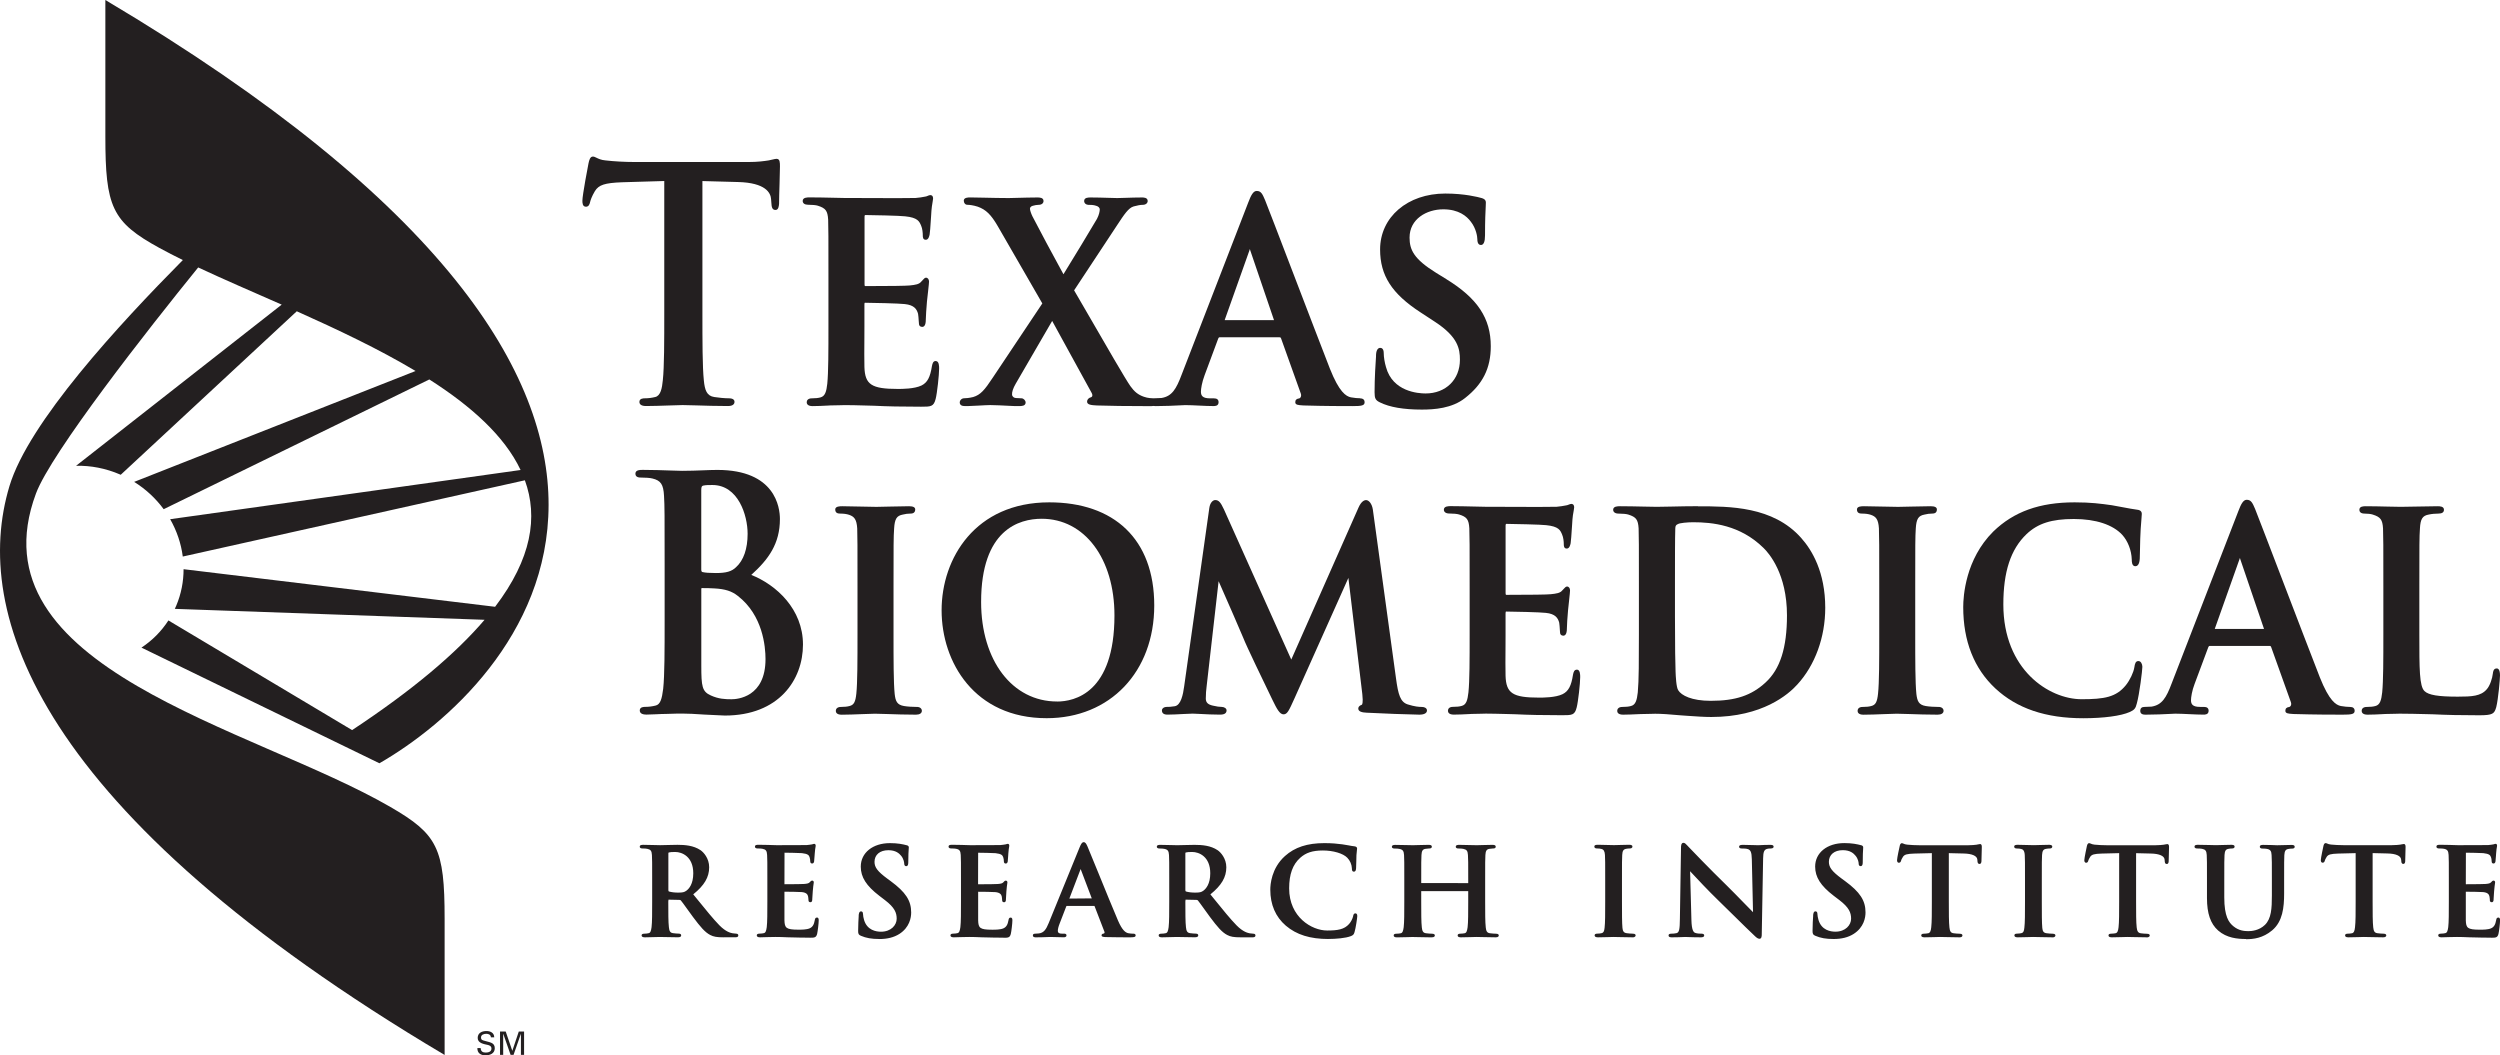
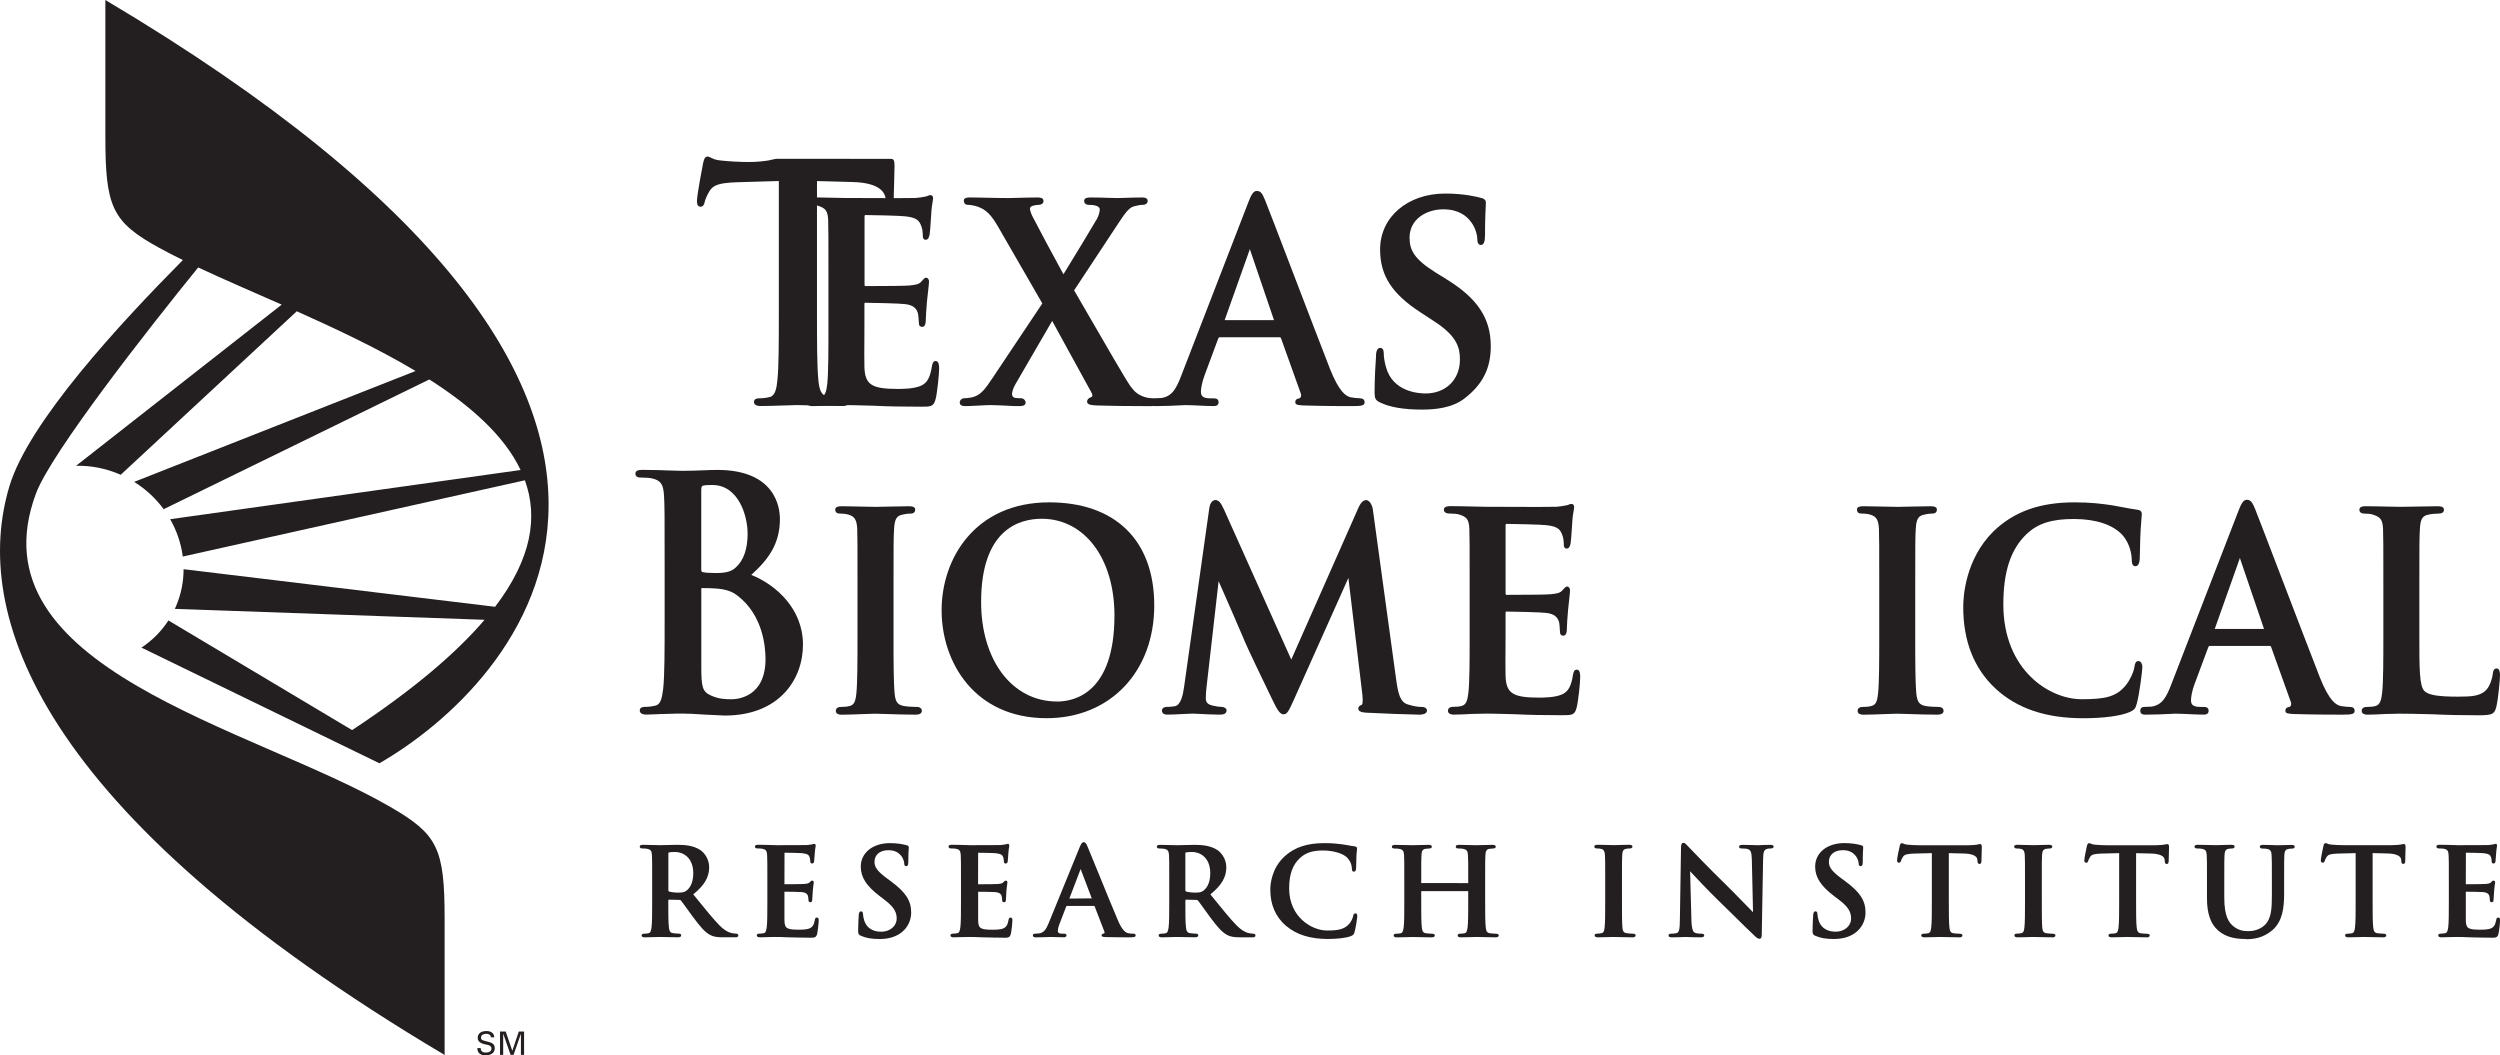
<svg xmlns="http://www.w3.org/2000/svg" id="Layer_1" data-name="Layer 1" viewBox="0 0 624.52 263.63">
  <defs>
    <style>
      .cls-1 {
        fill: #231f20;
      }
    </style>
  </defs>
  <g>
    <path class="cls-1" d="m120.08,261.81c.02.82.48,1.13,1.25,1.13.65,0,1.44-.19,1.44-1.01,0-.57-.46-.8-.93-.9-.94-.21-2.51-.43-2.51-1.74s1.13-1.73,2.2-1.73c.97,0,1.93.45,1.93,1.57h-.83c-.03-.65-.57-.88-1.14-.88s-1.33.21-1.33.91.46.7.96.86c1.05.35,2.48.35,2.48,1.82,0,1.32-1.16,1.79-2.32,1.79s-2.06-.52-2.03-1.82h.83Z" />
    <polygon class="cls-1" points="130.13 258.26 130.12 258.26 128.29 263.51 127.55 263.51 125.72 258.26 125.7 258.26 125.7 263.51 124.91 263.51 124.91 257.68 126.33 257.68 127.97 262.48 127.99 262.48 129.6 257.68 130.92 257.68 130.92 263.51 130.13 263.51 130.13 258.26" />
    <path class="cls-1" d="m87.95,182.39c15.19-10.03,25.95-19.18,33.1-27.56l-77.38-2.73c.12-.27.25-.53.36-.8,1.25-2.97,1.83-6.05,1.83-9.11l77.82,9.39c9.16-12.04,10.76-22.46,7.44-31.6l-85.46,19.05c-.42-3.26-1.5-6.44-3.15-9.33l87.54-12.29c-4.07-8.58-12.46-16.02-22.8-22.62l-66.36,32.41c-1.95-2.65-4.44-5-7.38-6.82l70.3-27.7c-9.16-5.48-19.54-10.38-29.67-14.92l-43.99,40.85s-.07-.04-.11-.06c-3.63-1.57-7.39-2.28-11.04-2.19l51.37-40.26c-7.4-3.26-14.54-6.33-20.86-9.29-12.53,15.43-36.73,46.3-40.52,56.46-16.31,43.76,54.15,58.38,88.56,78.33,11.74,6.8,13.52,10.27,13.52,27.9v34.04C8.59,202.67-7.1,152.9,2.36,121.44c4.79-15.94,27.37-40.37,43.32-56.48-2.07-1.02-4.03-2.01-5.84-3.01-11.9-6.51-13.52-10.28-13.52-27.9V0c170.57,101.28,101.87,171.47,68.46,190.67l-59.44-28.89c2.65-1.75,4.95-4.03,6.73-6.79l45.88,27.39" />
  </g>
  <path class="cls-1" d="m561.07,234.57c-2.12,0-4.82-.24-6.96-2.12-1.91-1.69-2.79-4.26-2.79-8.11v-4.39c0-4.58,0-5.41-.06-6.37-.06-1.03-.32-1.37-1.18-1.54-.21-.05-.65-.08-1.15-.08-.18,0-.72,0-.72-.46s.56-.46.87-.46c.93,0,1.97.03,2.85.05.66.02,1.25.04,1.64.04.33,0,.9-.02,1.53-.04.78-.02,1.64-.05,2.25-.05.3,0,.87,0,.87.46,0,.3-.23.46-.68.46-.33,0-.51.03-.86.09-.68.12-.91.5-.98,1.54-.06.96-.06,1.79-.06,6.37v4.21c0,4.75,1.12,6.29,2.32,7.25,1.3,1.05,2.61,1.19,3.72,1.19.76,0,2.67-.15,4.12-1.57,1.6-1.57,1.73-4.13,1.73-7.32v-3.76c0-4.58,0-5.4-.07-6.36-.05-1.02-.31-1.37-1.16-1.54-.22-.05-.71-.08-1.07-.08-.2,0-.71,0-.71-.46s.57-.46.84-.46c1.38,0,3.03.07,3.45.09h.09c.21,0,.51-.01.87-.02.77-.03,1.85-.06,2.63-.06.27,0,.83,0,.83.46s-.52.46-.74.46c-.32,0-.5.03-.86.09-.68.12-.92.5-.99,1.54-.05.96-.05,1.78-.05,6.37v3.22c0,3.47-.36,6.99-2.99,9.2-2.33,1.96-4.71,2.21-6.52,2.21Zm-103.02,0c-1.91,0-3.27-.24-4.56-.8-.57-.24-.7-.47-.7-1.2,0-1.49.1-3.09.15-3.77v-.18c.03-.26.07-.96.57-.96.33,0,.5.23.5.69,0,.34.11.92.27,1.49.77,2.52,2.97,2.9,4.21,2.9,2.55,0,3.93-1.67,3.93-3.24,0-1.49-.49-2.79-2.94-4.66l-1.42-1.08c-3.24-2.48-4.62-4.65-4.62-7.28,0-3.46,3-5.87,7.29-5.87,1.94,0,3.23.28,4.14.52.15.03.57.13.57.54,0,.12,0,.27-.02.5-.04.54-.09,1.45-.09,3.11,0,.41,0,1.09-.53,1.09-.33,0-.5-.24-.5-.73,0-.2-.13-1.1-.76-1.86-.49-.6-1.35-1.4-3.2-1.4-2.11,0-3.47,1.14-3.47,2.91,0,1.38.77,2.39,3.18,4.18l.86.63c3.73,2.74,5.11,4.86,5.11,7.82,0,1.3-.39,3.74-2.98,5.39-1.35.85-2.99,1.26-4.99,1.26Zm-126.17,0c-4.61,0-8-1.06-10.67-3.33-2.57-2.21-3.88-5.24-3.88-9.01,0-1.2.26-5.33,3.66-8.38,2.46-2.21,5.59-3.23,9.84-3.23,1.96,0,3.14.13,4.48.3.56.07,1.08.17,1.57.26.53.1,1.02.2,1.5.24.57.06.63.4.63.55,0,.1-.01.23-.04.4-.03.25-.08.63-.12,1.26-.03.48-.04,1.11-.04,1.7,0,.64-.02,1.24-.05,1.56-.03.34-.07.86-.56.86s-.49-.57-.49-.85c-.04-.94-.46-1.93-1.15-2.63-1.04-1.08-3.5-1.81-6.1-1.81s-4.24.56-5.65,1.82c-1.89,1.69-2.77,4.12-2.77,7.65,0,7.18,5.66,10.52,9.49,10.52,2.62,0,4.27-.26,5.48-1.63.5-.55.89-1.39,1-1.9.07-.38.14-.75.59-.75.14,0,.46.06.46.64,0,.41-.38,3.04-.69,4.05-.17.58-.34.76-.91.99-1.32.52-3.76.71-5.61.71Zm-112.24,0c-1.91,0-3.28-.24-4.57-.8-.57-.24-.7-.47-.7-1.2,0-1.47.1-3.06.14-3.74v-.2c.03-.26.08-.96.58-.96.23,0,.5.12.5.69,0,.35.11.96.27,1.49.77,2.52,2.97,2.9,4.21,2.9,2.55,0,3.93-1.67,3.93-3.24,0-1.49-.49-2.79-2.94-4.66l-1.41-1.08c-3.24-2.48-4.62-4.65-4.62-7.28,0-3.46,3-5.87,7.29-5.87,1.95,0,3.23.28,4.14.52.15.03.57.13.57.54,0,.12-.01.27-.03.5-.04.54-.1,1.45-.1,3.11,0,.41,0,1.09-.53,1.09-.23,0-.5-.13-.5-.73,0-.2-.13-1.11-.75-1.86-.49-.6-1.35-1.4-3.2-1.4-2.11,0-3.46,1.14-3.46,2.91,0,1.38.77,2.39,3.18,4.18l.86.63c3.73,2.75,5.12,4.86,5.12,7.82,0,1.3-.39,3.74-2.97,5.39-1.36.85-2.99,1.26-4.99,1.26Zm219.88-.06c-.41,0-.79-.34-1.18-.71-1.18-1.1-3.11-3-5.15-5.01-1.31-1.29-2.67-2.63-3.92-3.84-2.64-2.56-5.33-5.44-6.61-6.82-.18-.2-.34-.36-.46-.49l.33,12.23c.07,2.54.54,3.03.95,3.17.5.18,1.08.2,1.53.2.18,0,.71,0,.71.43,0,.48-.61.48-.9.48-1.3,0-2.27-.04-2.96-.06-.37-.01-.65-.03-.85-.03-.08,0-.25,0-.51.02-.62.03-1.68.07-2.81.07-.33,0-.87,0-.87-.48,0-.29.23-.43.69-.43.38,0,.91-.03,1.33-.14.66-.2.78-1.02.81-3.55l.28-17.8c0-.33,0-1.21.6-1.21.35,0,.61.28.97.67l.3.32c.51.54,5.12,5.36,9.53,9.65,1.17,1.14,2.97,2.99,4.43,4.49.94.97,1.78,1.83,2.16,2.2l-.3-13.2c-.04-1.85-.33-2.29-.93-2.54-.43-.17-1.16-.17-1.56-.17-.17,0-.69,0-.69-.45s.62-.46.99-.46c.98,0,1.92.03,2.65.06.45.02.82.03,1.07.03.11,0,.3-.01.56-.02.56-.03,1.43-.07,2.46-.07.31,0,.89,0,.89.46,0,.17-.1.45-.75.45-.3,0-.53,0-.87.09-.74.21-.97.74-1,2.38l-.34,18.98c0,.33,0,1.11-.59,1.11Zm182.77-.27c-1.78,0-3.19-.04-4.35-.07l-.97-.02c-1.33-.06-2.27-.09-3.2-.09h0c-.33,0-1.01,0-1.74.03-.37,0-.76.02-1.13.03-.35.01-.7.03-1,.03-.67,0-.81-.26-.81-.49,0-.2.12-.43.69-.43.45,0,.8-.06,1.06-.12.47-.09.62-.58.75-1.5.15-1.25.15-3.63.15-6.38v-5.29c0-4.58,0-5.41-.06-6.37-.06-1.03-.31-1.37-1.17-1.54-.21-.05-.66-.08-1.16-.08-.2,0-.71,0-.71-.46s.56-.46.87-.46c.42,0,.87,0,1.3.02.41,0,.82.02,1.19.02l.52.02c.58.02,1.08.04,1.41.04,2.13,0,7.15,0,7.67-.03.49-.05,1.04-.11,1.28-.17.07-.01.12-.03.18-.05.12-.04.24-.08.36-.08.14,0,.37.06.37.46,0,.08-.02.17-.04.31-.05.27-.14.73-.2,1.65-.02.13-.03.41-.05.72-.03.49-.07,1.06-.11,1.28-.08.43-.34.49-.5.49-.31,0-.46-.2-.46-.61,0-.21-.04-.68-.18-1.01-.18-.46-.42-.8-1.9-.97-.5-.05-3.69-.11-4.35-.11l-.02,7.72c0,.12.02.15.02.16,2.72-.01,4.46-.03,4.92-.07.69-.06,1.11-.14,1.34-.39.27-.29.41-.45.63-.45.2,0,.41.11.41.43,0,.07-.01.17-.04.34-.04.31-.13.86-.21,1.87l-.06.89c-.03.5-.07.98-.07,1.11,0,.25,0,.76-.46.76-.29,0-.48-.18-.48-.46v-.22c-.03-.25-.04-.54-.11-.83-.12-.44-.4-.9-1.56-1.02-.55-.06-3.48-.09-4.33-.09,0,.01,0,.05,0,.11v3.62c-.01,1.22-.02,2.79,0,3.41.06,1.9.39,2.34,3.5,2.34.77,0,2.05,0,2.81-.34.72-.33,1.07-.89,1.28-2.09.05-.26.11-.6.52-.6.44,0,.44.44.44.73,0,.69-.24,2.75-.4,3.38-.25.93-.69.93-1.85.93Zm-371.66,0c-1.78,0-3.19-.04-4.35-.07l-.97-.02c-1.32-.06-2.27-.09-3.19-.09h0c-.34,0-1.01,0-1.74.03-.37,0-.76.02-1.14.03-.35.01-.7.03-1,.03-.67,0-.81-.26-.81-.49,0-.29.23-.43.68-.43s.81-.06,1.06-.12c.46-.09.61-.58.74-1.5.15-1.25.15-3.63.15-6.38v-5.29c0-4.58,0-5.4-.06-6.37-.06-1.03-.31-1.37-1.17-1.54-.21-.05-.66-.08-1.16-.08-.18,0-.71,0-.71-.46s.56-.46.86-.46c.42,0,.86,0,1.29.02.41,0,.82.02,1.2.02l.55.02c.57.02,1.06.04,1.39.04,2.13,0,7.15,0,7.68-.03.49-.05,1.04-.11,1.28-.17.06-.01.12-.03.18-.05.12-.04.24-.08.36-.08.11,0,.38.04.38.46,0,.08-.02.17-.04.32-.05.27-.14.73-.2,1.65-.01.11-.03.34-.04.61-.03.51-.07,1.15-.11,1.39-.07.33-.24.49-.5.49-.31,0-.47-.2-.47-.61,0-.22-.04-.69-.17-1.01-.19-.47-.43-.8-1.91-.97-.5-.05-3.69-.11-4.34-.11l-.02,7.72c0,.12.01.15.02.16,2.72-.01,4.46-.03,4.91-.07.7-.06,1.12-.14,1.35-.39.26-.29.41-.45.64-.45.2,0,.41.11.41.43,0,.06-.01.17-.04.34-.05.31-.13.86-.21,1.87-.01.26-.04.64-.06,1-.03.46-.06.89-.06,1,0,.25,0,.76-.47.76-.29,0-.47-.18-.47-.46l-.02-.24c-.01-.24-.03-.52-.1-.8-.1-.41-.38-.9-1.55-1.03-.56-.06-3.49-.09-4.33-.09,0,.01,0,3.73,0,3.73,0,1.22-.02,2.8,0,3.41.06,1.9.39,2.34,3.5,2.34.77,0,2.05,0,2.81-.34.72-.33,1.07-.9,1.28-2.09.05-.26.11-.6.52-.6.44,0,.44.44.44.73,0,.69-.24,2.75-.4,3.38-.25.93-.69.93-1.85.93Zm-48.39,0c-1.78,0-3.19-.04-4.35-.07l-.97-.02c-1.32-.06-2.27-.09-3.19-.09h0c-.34,0-1.01,0-1.74.03-.37,0-.76.02-1.13.03-.35.02-.7.03-1,.03-.67,0-.81-.26-.81-.49,0-.29.23-.43.68-.43s.83-.07,1.07-.12c.46-.09.61-.58.74-1.5.15-1.25.15-3.63.15-6.38v-5.29c0-4.58,0-5.41-.06-6.37-.06-1.04-.31-1.37-1.17-1.54-.21-.05-.66-.08-1.16-.08-.18,0-.71,0-.71-.46s.56-.46.87-.46c.42,0,.87,0,1.3.02.41,0,.82.02,1.19.02l.55.02c.57.02,1.06.04,1.39.04,2.13,0,7.15,0,7.68-.03.46-.05,1.03-.11,1.28-.17.06-.01.12-.03.18-.05.11-.04.24-.08.36-.08.11,0,.38.04.38.46,0,.08-.02.17-.04.31-.05.27-.14.73-.2,1.65-.01.12-.03.37-.05.66-.03.5-.07,1.11-.11,1.34-.07.33-.23.49-.5.49-.31,0-.47-.2-.47-.61,0-.21-.04-.69-.17-1.01-.18-.46-.42-.8-1.91-.97-.5-.05-3.69-.11-4.34-.11l-.02,7.72c0,.12.01.15.02.16,2.72-.01,4.46-.03,4.91-.07.7-.06,1.12-.14,1.35-.39.27-.29.41-.45.64-.45.25,0,.41.17.41.43,0,.06-.01.17-.04.34-.05.31-.13.86-.21,1.87-.01.27-.04.68-.07,1.06-.03.43-.06.83-.06.94,0,.25,0,.76-.47.76-.29,0-.47-.17-.47-.46l-.02-.27c-.02-.24-.03-.5-.1-.78-.11-.41-.38-.9-1.56-1.02-.56-.06-3.49-.09-4.33-.09,0,.01,0,3.73,0,3.73,0,1.22-.02,2.79,0,3.41.06,1.9.39,2.34,3.5,2.34.77,0,2.05,0,2.81-.34.72-.33,1.07-.9,1.28-2.09.05-.26.11-.6.53-.6.44,0,.44.44.44.73,0,.7-.25,2.76-.4,3.38-.26.93-.69.93-1.85.93Zm310.44-.09c-1.24,0-2.44-.03-3.39-.06-.6-.02-1.09-.03-1.41-.03s-.84.02-1.44.04c-.8.03-1.73.05-2.43.05-.53,0-.8-.16-.8-.49,0-.29.23-.43.68-.43s.83-.07,1.07-.12c.46-.09.65-.44.74-1.34.16-1.26.16-3.59.16-6.53v-5.29c0-4.58,0-5.4-.06-6.36-.07-1.17-.49-1.42-.89-1.51-.28-.08-.63-.12-1.06-.12-.17,0-.69,0-.69-.49,0-.43.61-.43.93-.43.62,0,1.46.02,2.25.05.68.02,1.33.04,1.74.04.34,0,.9-.02,1.51-.04.75-.02,1.6-.05,2.24-.05.23,0,.84,0,.84.43,0,.49-.52.49-.68.49-.29,0-.53.03-.88.09-.68.12-.92.5-.99,1.54-.06.96-.06,1.79-.06,6.37v5.29c0,2.95,0,5.28.12,6.57.09.78.27,1.2,1.06,1.31.43.06,1.1.12,1.54.12.61,0,.68.3.68.43,0,.11-.05.49-.77.49Zm-104.86,0c-1.24,0-2.44-.03-3.38-.06-.6-.02-1.09-.03-1.41-.03-.3,0-.84.02-1.44.04-.8.03-1.73.05-2.44.05-.66,0-.8-.26-.8-.49,0-.29.23-.43.69-.43s.81-.06,1.06-.12c.45-.09.65-.44.74-1.34.15-1.25.15-3.58.15-6.53v-5.29c0-4.58,0-5.4-.06-6.37-.06-.94-.32-1.38-.9-1.51-.28-.08-.63-.12-1.06-.12-.17,0-.69,0-.69-.49,0-.43.61-.43.93-.43.62,0,1.47.02,2.25.05.68.02,1.33.04,1.74.04.34,0,.89-.02,1.5-.04.76-.02,1.6-.05,2.25-.05.23,0,.84,0,.84.43,0,.49-.52.49-.69.49-.29,0-.53.03-.88.09-.68.13-.92.5-.98,1.54-.06.96-.06,1.79-.06,6.37v5.29c0,2.95,0,5.28.12,6.57.09.78.28,1.2,1.06,1.31.43.06,1.1.12,1.54.12.6,0,.69.27.69.43,0,.11-.06.49-.77.49Zm187.5,0c-1.22,0-2.41-.03-3.36-.06-.61-.02-1.12-.03-1.46-.03-.3,0-.83.02-1.44.04-.8.03-1.73.05-2.43.05-.54,0-.81-.16-.81-.48,0-.29.23-.43.68-.43.36,0,.72-.04,1.06-.11.43-.09.64-.5.74-1.49.16-1.26.16-3.64.16-6.39v-12.13l-4.38.11c-1.83.06-2.45.23-2.84.79-.33.5-.45.84-.49.99-.04.14-.13.5-.52.5-.47,0-.47-.5-.47-.67,0-.52.61-3.31.65-3.5.08-.32.19-.72.56-.72.14,0,.27.05.42.12.22.09.49.21.92.24.89.09,2.06.15,3.06.15h12.16c.99,0,1.68-.09,2.1-.14l.28-.06c.3-.06.46-.09.58-.09.44,0,.44.45.44.81,0,.3-.02.93-.04,1.59-.03.73-.05,1.49-.05,1.9-.01.19-.05.67-.46.67-.48,0-.51-.45-.52-.78l-.04-.32c-.07-.92-1.33-1.47-3.44-1.51l-3.68-.09v12.13c0,2.75,0,5.13.15,6.42.11.91.29,1.36,1.04,1.46.42.06,1.09.12,1.54.12.61,0,.68.3.68.43,0,.15-.08.48-.78.48Zm-59.08,0c-1.23,0-2.43-.03-3.37-.06-.61-.02-1.12-.03-1.46-.03-.31,0-.84.02-1.45.04-.8.03-1.73.05-2.43.05s-.81-.26-.81-.48c0-.29.23-.43.69-.43.48,0,.84-.07,1.07-.11.49-.1.65-.64.75-1.49.15-1.25.15-3.63.15-6.39v-12.13l-4.39.11c-1.84.06-2.44.23-2.83.79-.3.45-.44.8-.5,1-.03.11-.11.5-.51.5-.47,0-.47-.47-.47-.67,0-.5.59-3.27.64-3.5.08-.3.19-.72.57-.72.13,0,.25.05.4.12.21.09.49.21.93.25.89.09,2.06.15,3.06.15h12.18c.96,0,1.64-.09,2.09-.14l.28-.06c.3-.06.46-.09.57-.09.44,0,.44.45.44.81,0,.3-.02.93-.04,1.59-.02.73-.05,1.49-.05,1.9-.02.23-.06.67-.46.67-.49,0-.51-.45-.53-.78l-.03-.32c-.07-.92-1.33-1.47-3.45-1.51l-3.67-.09v12.13c0,2.75,0,5.13.15,6.42.11.89.3,1.36,1.04,1.46.41.06,1.08.12,1.54.12.6,0,.68.27.68.43,0,.11-.06.48-.78.48Zm-46.79,0c-1.23,0-2.43-.03-3.37-.06-.61-.02-1.12-.03-1.46-.03-.3,0-.83.02-1.44.04-.8.03-1.73.05-2.44.05-.66,0-.8-.26-.8-.48,0-.2.12-.43.69-.43.36,0,.7-.04,1.07-.11.43-.09.64-.5.74-1.49.15-1.26.15-3.64.15-6.39v-12.13l-4.38.11c-1.83.06-2.44.23-2.82.79-.34.51-.46.84-.49.99-.04.15-.14.51-.53.51-.47,0-.47-.48-.47-.67,0-.51.59-3.24.66-3.5.06-.26.15-.71.55-.71.14,0,.26.05.41.12.21.09.48.21.93.24.89.09,2.06.15,3.06.15h12.18c.96,0,1.64-.09,2.08-.14l.27-.06c.31-.06.48-.1.59-.1.44,0,.44.45.44.81,0,.3-.02.93-.04,1.59-.02.73-.05,1.49-.05,1.9-.02.21-.07.67-.47.67-.48,0-.51-.45-.53-.78l-.03-.32c-.07-.92-1.32-1.47-3.44-1.51l-3.68-.09v12.13c0,2.75,0,5.13.15,6.42.1.89.28,1.36,1.03,1.46.41.06,1.09.12,1.54.12.6,0,.68.27.68.43,0,.15-.07.48-.77.48Zm-115.84,0c-1.21,0-2.4-.03-3.34-.06-.61-.02-1.12-.03-1.46-.03-.31,0-.84.02-1.45.04-.8.02-1.71.05-2.39.05-.21,0-.84,0-.84-.48,0-.29.23-.43.68-.43s.81-.06,1.07-.11c.46-.09.61-.58.74-1.5.15-1.25.15-3.62.15-6.38v-2.64h-11.74s0,2.64,0,2.64c0,2.75,0,5.13.15,6.42.1.89.28,1.36,1.03,1.46.43.06,1.1.12,1.54.12.62,0,.68.3.68.43,0,.18-.1.48-.8.48-1.21,0-2.4-.03-3.34-.06-.61-.02-1.12-.03-1.46-.03-.31,0-.84.02-1.44.04-.8.03-1.73.05-2.43.05-.54,0-.81-.16-.81-.48,0-.29.23-.43.69-.43s.81-.06,1.07-.11c.46-.09.61-.58.74-1.5.15-1.25.15-3.62.15-6.38v-5.29c0-4.58,0-5.41-.06-6.37-.06-1.03-.32-1.37-1.17-1.54-.21-.05-.68-.09-1.16-.09-.2,0-.71,0-.71-.45s.59-.46.84-.46c.98,0,2.04.03,2.93.05.62.02,1.16.03,1.5.03.32,0,.88-.02,1.5-.04.8-.02,1.7-.05,2.37-.05.27,0,.84,0,.84.46s-.52.45-.75.45c-.24,0-.51.03-.86.09-.68.12-.92.5-.98,1.54-.06.96-.06,1.79-.06,6.37v.63l11.74.02v-.65c0-4.58,0-5.41-.07-6.37-.06-1.03-.31-1.36-1.17-1.54-.21-.05-.68-.09-1.16-.09-.2,0-.71,0-.71-.45s.59-.46.84-.46c.97,0,2.04.03,2.93.06.62.02,1.15.03,1.5.03.32,0,.87-.02,1.49-.04.8-.02,1.7-.05,2.38-.05.25,0,.84,0,.84.46s-.53.45-.75.45-.5.03-.85.09c-.68.12-.92.5-.98,1.54-.06.96-.06,1.79-.06,6.37v5.29c0,2.75,0,5.13.15,6.42.09.87.28,1.36,1.03,1.46.45.06,1.1.12,1.54.12.59,0,.68.27.68.43,0,.18-.1.48-.8.48Zm-63.68,0c-1.71,0-2.53-.14-3.38-.59-1.3-.68-2.42-1.99-4.28-4.48-.53-.72-1.1-1.5-1.6-2.21-.65-.9-1.21-1.68-1.43-1.93-.09-.11-.2-.14-.4-.14l-2.68-.06-.05.47c0,2.77,0,5.16.15,6.41.1.91.28,1.39,1.03,1.49.43.06,1.11.12,1.48.12.41,0,.56.22.56.43,0,.22-.14.48-.81.48-1.18,0-2.58-.04-3.53-.06-.48-.01-.84-.02-.99-.02-.24,0-.7.02-1.25.03-.8.03-1.77.06-2.5.06-.53,0-.81-.16-.81-.48,0-.29.23-.43.68-.43.37,0,.72-.04,1.07-.12.46-.09.61-.57.74-1.5.15-1.25.15-3.63.15-6.38v-5.29c0-4.58,0-5.4-.06-6.36-.06-1.03-.31-1.37-1.17-1.54-.21-.05-.68-.09-1.16-.09-.18,0-.71,0-.71-.45s.56-.46.87-.46c1,0,2.12.03,2.98.06.54.02.98.03,1.23.03.53,0,1.4-.02,2.26-.05.82-.02,1.61-.04,2.08-.04,1.87,0,4.02.16,5.76,1.33.75.5,2.18,2.03,2.18,4.27,0,2.48-1.19,4.51-3.98,6.77l.96,1.18c2.24,2.77,4.02,4.96,5.58,6.56,1.62,1.65,2.84,1.9,3.3,1.99.36.06.63.09.86.09.42,0,.56.22.56.43,0,.48-.54.48-.78.48h-2.92Zm-12.11-21.32c-.79,0-1.3.04-1.57.12-.1.03-.14.04-.14.24v9.14c0,.3.05.32.16.37.54.17,1.39.28,2.26.28,1.21,0,1.57-.11,2.07-.47.64-.47,1.73-1.65,1.73-4.36,0-4.2-2.83-5.32-4.51-5.32Zm-15.71,21.32c-1.11,0-3.35,0-5.82-.06h-.15c-.53-.04-.96-.06-.96-.43,0-.4.41-.44.6-.46.02,0,.08-.05.12-.13.04-.09.04-.19,0-.3l-2.46-6.38c-.03-.08-.06-.09-.13-.09h-6.85l-.1.12-1.66,4.3c-.31.76-.45,1.45-.45,1.77,0,.37.12.74,1.04.74h.46c.23,0,.66,0,.66.43,0,.48-.52.48-.71.48-.5,0-1.09-.02-1.67-.04-.57-.02-1.13-.04-1.6-.04-.1,0-.34,0-.67.02-.72.03-1.86.07-2.96.07-.25,0-.78,0-.78-.48,0-.29.19-.43.56-.43.27,0,.69-.03.93-.06,1.25-.16,1.81-1,2.46-2.59l7.71-18.89c.36-.84.58-1.32,1.04-1.32.43,0,.66.44.94,1.07.32.72,1.43,3.45,2.72,6.62,1.69,4.14,3.78,9.29,4.9,11.88,1.09,2.52,1.91,3.02,2.57,3.17.47.1.94.12,1.25.12.16,0,.59,0,.59.43,0,.46-.55.48-1.61.48Zm-14.98-9.68l5.6-.05-2.78-7.33-2.82,7.38Zm-86.35,9.68c-1.71,0-2.53-.14-3.38-.59-1.3-.68-2.42-1.99-4.28-4.48-.52-.7-1.07-1.47-1.57-2.16-.67-.93-1.24-1.73-1.47-1.98-.09-.11-.2-.14-.41-.14l-2.68-.06-.05.47c0,2.77,0,5.16.15,6.41.1.91.28,1.39,1.03,1.49.42.06,1.11.12,1.48.12.41,0,.56.22.56.43,0,.32-.27.48-.81.48-1.18,0-2.59-.04-3.53-.06-.47-.01-.83-.02-.99-.02-.24,0-.7.02-1.25.03-.8.03-1.78.06-2.51.06-.66,0-.8-.26-.8-.48,0-.29.23-.43.68-.43.37,0,.72-.04,1.07-.12.46-.09.61-.57.74-1.5.15-1.25.15-3.63.15-6.38v-5.29c0-4.58,0-5.4-.06-6.37-.06-1.03-.31-1.36-1.17-1.54-.21-.05-.68-.09-1.16-.09-.2,0-.71,0-.71-.45s.56-.46.87-.46c1,0,2.12.03,2.98.06.54.02.98.03,1.23.03.53,0,1.4-.02,2.25-.05.82-.02,1.62-.04,2.08-.04,1.87,0,4.02.16,5.76,1.33.75.5,2.17,2.03,2.17,4.27,0,2.48-1.19,4.52-3.98,6.77l.97,1.19c2.24,2.76,4.01,4.95,5.57,6.55,1.63,1.65,2.8,1.89,3.3,1.99.36.06.63.09.86.09.41,0,.56.22.56.43,0,.48-.54.48-.77.48h-2.92Zm-12.11-21.32c-.79,0-1.31.04-1.57.12-.1.03-.14.04-.14.24v9.14c0,.3.05.32.16.37.54.17,1.39.28,2.26.28,1.21,0,1.56-.11,2.07-.47.65-.47,1.73-1.65,1.73-4.36,0-4.2-2.84-5.32-4.51-5.32Z" />
  <g>
    <g>
      <path class="cls-1" d="m262.1,125.49c-18.47,0-26.88,13.98-26.88,26.96s8.21,26.96,26.25,26.96c15.82,0,26.87-11.58,26.87-28.16s-10.05-25.76-26.24-25.76Zm1.96,49.75c-11.17,0-18.97-10.23-18.97-24.87,0-18.08,9.49-20.78,15.14-20.78,10.7,0,18.17,9.93,18.17,24.15,0,19.41-10.03,21.51-14.35,21.51Z" />
      <path class="cls-1" d="m187.67,143.62c4.31-3.89,7.16-7.79,7.16-13.96,0-2.88-1.13-12.27-15.63-12.27-1.12,0-2.32.05-3.62.1-1.56.06-3.27.13-5.19.13-.55,0-1.54-.03-2.78-.08-1.97-.07-4.67-.16-7.05-.16-.88,0-1.83.07-1.83.96,0,.96,1.03.96,1.47.96.96,0,2.19.07,2.77.23,2.11.5,2.76,1.48,2.91,4.35.15,2.56.15,4.77.15,17v14.12c0,7.35,0,13.7-.36,17.06-.31,2.52-.71,3.94-1.91,4.2-.85.21-1.68.32-2.54.32-.35,0-1.4,0-1.4.88,0,.7.57,1.05,1.69,1.05.7,0,1.5-.04,2.33-.08.88-.04,1.79-.09,2.66-.09,1.72-.08,3.31-.08,4.1-.08h0c1.04,0,3.17.08,5.41.25,1.02.04,2.04.09,2.91.14.93.05,1.7.1,2.15.1,13.48,0,19.52-8.91,19.52-17.73s-6.61-14.89-12.93-17.41Zm-3.8-1.93c-1.08,1.06-2.45,1.46-5.03,1.46-1.59,0-2.68-.08-3.33-.24-.15-.04-.33-.09-.33-.65v-19.82c0-.88.16-1.03.47-1.13.69-.15,1.34-.15,2.32-.15,6.4,0,8.79,7.48,8.79,12.19,0,3.75-1,6.63-2.89,8.34Zm-8.69,5.54c0-.32.09-.32.19-.32,1.07,0,1.79,0,3.09.08,2.71.15,4.35.68,5.86,1.88,6.24,4.83,6.91,12.64,6.91,15.78,0,9.55-7.08,10.03-8.49,10.03-1.63,0-3.24-.07-5.17-.95-2.18-.98-2.38-2.21-2.38-7.48v-19.02Z" />
      <path class="cls-1" d="m229.03,176.6c-.96,0-2.37-.08-3.21-.23-1.72-.29-2.12-1.2-2.32-3-.29-2.87-.29-8.44-.29-14.89v-12.04c0-10.39,0-12.27.15-14.43.15-2.41.64-3.18,2.19-3.47.69-.16,1.19-.24,1.83-.24.34,0,1.25,0,1.25-1.04,0-.53-.52-.8-1.54-.8-1.36,0-3.23.05-4.9.09-1.34.03-2.55.07-3.26.07-.84,0-2.22-.03-3.71-.07-1.71-.04-3.54-.09-4.81-.09-.53,0-1.76,0-1.76.8,0,.92.67,1.04,1.25,1.04.87,0,1.6.1,2.23.31,1.22.43,1.87,1.07,2.01,3.39.07,2.16.07,4.04.07,14.43v12.04c0,6.45,0,12.02-.29,14.81-.22,2.1-.62,2.82-1.7,3.09-.55.15-1.26.23-2.17.23s-1.26.5-1.26.97c0,.36.19.97,1.47.97,1.44,0,3.47-.08,5.22-.15,1.31-.05,2.47-.1,3.08-.1.68,0,1.75.04,3.06.08,2.07.07,4.65.16,7.2.16.92,0,1.47-.36,1.47-.97,0-.47-.39-.97-1.25-.97Z" />
      <path class="cls-1" d="m587.1,176.6c-.69,0-1.37-.07-2.34-.23-1.22-.25-2.91-1.29-5.24-7.15-2.09-5.35-5.93-15.39-9.37-24.37-3.26-8.51-6.07-15.86-6.8-17.69-.64-1.49-.99-2.31-2.1-2.31-.86,0-1.43,1.06-2.11,2.88l-16.61,42.92c-1.39,3.71-2.45,5.43-5.04,5.87-.29,0-.62.02-.95.04-.32.02-.64.04-.93.04-.59,0-.96.37-.96.97,0,.96.94.96,1.39.96,2.31,0,4.67-.12,6.08-.19.63-.03,1.08-.06,1.28-.06,1,0,2.23.06,3.47.12,1.27.06,2.54.12,3.6.12.35,0,1.26,0,1.26-.96,0-.65-.39-.97-1.18-.97h-.94c-1.89,0-2.28-.67-2.28-1.68,0-.69.24-2.35.91-4.09l3.41-9.14q.11-.32.35-.32h14.95c.21,0,.32.03.42.33l4.91,13.71c.16.44.05.76-.04.91-.09.16-.23.27-.34.29-.7.09-1,.38-1,.97,0,.66.75.71,1.8.78l.32.02c5.33.16,9.97.16,12.2.16s2.99-.13,2.99-.96c0-.61-.4-.97-1.11-.97Zm-27.55-37.24c.02.05.09.33.09.33l5.93,17.42h-12.3s.05-.16.05-.16l6.17-17.39s.03-.12.06-.19Z" />
      <path class="cls-1" d="m534.23,165.13c-.76,0-.91.65-1.05,1.56-.21,1.32-1.1,3.19-2.11,4.46-2.43,3.01-5.38,3.52-11.07,3.52-8.12,0-19.55-7.34-19.55-23.67,0-8.2,1.84-13.78,5.78-17.56,2.84-2.69,6.27-3.79,11.82-3.79s9.76,1.44,12.09,3.94c1.43,1.58,2.32,3.89,2.39,6.17,0,.46,0,1.69.89,1.69.98,0,1.08-1.44,1.11-1.92.03-.51.04-1.37.06-2.36.03-1.61.07-3.62.17-5.02.08-1.35.16-2.19.21-2.77.04-.46.07-.76.07-1.01,0-.42-.2-.94-1.15-1.04-1.09-.14-2.25-.37-3.5-.6-.9-.17-1.84-.35-2.84-.52-2.8-.39-5.22-.72-9.29-.72-8.73,0-15.19,2.31-20.32,7.29-6.97,6.93-7.51,16.19-7.51,18.87,0,8.51,2.7,15.35,8.02,20.32,5.39,5.01,12.57,7.45,21.98,7.45,5.07,0,9.4-.58,11.58-1.55,1.17-.52,1.49-.91,1.79-2.16.65-2.3,1.38-8.29,1.38-9.13,0-.69-.37-1.44-.96-1.44Z" />
      <path class="cls-1" d="m355.2,176.6c-.75,0-1.76-.08-3.54-.63-1.84-.6-2.38-2.42-2.93-6.54l-5.78-42.13c-.23-1.54-1.04-2.37-1.68-2.37-.48,0-1.2.32-1.88,1.82l-16.82,38.02-16.83-37.54c-.83-1.79-1.32-2.31-2.17-2.31-.6,0-1.29.68-1.47,1.97l-6.28,44.54c-.27,2.04-.81,4.79-2.4,5-1,.16-1.4.16-1.91.16-.82,0-1.25.44-1.25.88,0,.7.47,1.05,1.39,1.05,1.14,0,2.61-.08,3.89-.15.99-.05,1.87-.1,2.41-.1.45,0,1.18.04,2.05.09,1.35.07,3.04.16,4.66.16.52,0,1.75,0,1.75-1.05,0-.49-.56-.88-1.25-.88-.57,0-1.14-.08-2.19-.32-1.23-.27-1.75-.79-1.75-1.77,0-1.16.08-2.04.22-3.17l2.98-26.14c2.01,4.56,5.66,12.89,6.16,14.16.7,1.86,5.36,11.51,7.12,15.14l.18.37c1.08,2.23,1.81,3.59,2.75,3.59s1.32-.83,2.75-4l13.46-30.08,3.48,29.04c.25,2.28-.05,2.6-.12,2.64-.74.26-.89.66-.89.95,0,.82,1.06.99,2.1,1.04,2.58.16,11.63.49,13.15.49,1.21,0,1.91-.38,1.91-1.05,0-.52-.52-.88-1.26-.88Z" />
      <path class="cls-1" d="m623.71,166.98c-.82,0-.92.81-.97,1.25-.13,1.24-.75,3.11-1.53,3.96-1.47,1.72-3.72,1.84-7.26,1.84-4.87,0-7.26-.4-8.28-1.38-1.3-1.21-1.3-5.55-1.3-14.18v-12.04c0-10.39,0-12.27.15-14.43.13-2.37.64-3.18,2.2-3.46.72-.17,1.72-.24,2.39-.24.94,0,1.41-.32,1.41-.96,0-.88-1.09-.88-1.61-.88-1.38,0-3.62.05-5.59.09-1.55.03-2.93.06-3.6.06-.75,0-1.93-.03-3.27-.06-1.75-.04-3.78-.09-5.46-.09-.52,0-1.6,0-1.6.88,0,.36.17.96,1.31.96.82,0,1.55.09,2.02.24,1.96.62,2.44,1.27,2.58,3.46.08,2.16.08,4.04.08,14.43v12.04c0,6.23,0,11.62-.29,14.5-.21,1.94-.55,3.12-1.7,3.4-.57.16-1.26.23-2.17.23s-1.26.5-1.26.96c0,.36.19.97,1.47.97,1.15,0,2.53-.07,3.89-.14l.52-.03c.9,0,1.75-.03,2.44-.05.47-.02.87-.03,1.17-.03,2.16,0,4.37.06,6.88.12l1.55.04c3.15.16,6.78.24,11.43.24,3.39,0,3.8-.36,4.27-2.02.52-2.05.94-7.1.94-7.92,0-1.45-.44-1.76-.81-1.76Z" />
      <path class="cls-1" d="m484.26,176.6c-.97,0-2.38-.08-3.21-.23-1.71-.29-2.11-1.2-2.32-3-.29-2.87-.29-8.44-.29-14.89v-12.04c0-10.39,0-12.27.14-14.43.15-2.4.64-3.18,2.2-3.47.69-.16,1.18-.24,1.83-.24.58,0,1.24-.12,1.24-1.04,0-.53-.52-.8-1.54-.8-1.35,0-3.22.05-4.88.09-1.34.03-2.56.07-3.28.07-.84,0-2.22-.03-3.69-.07-1.71-.04-3.54-.09-4.82-.09-.57,0-1.76,0-1.76.8,0,.92.67,1.04,1.26,1.04.87,0,1.61.1,2.23.31,1.22.43,1.86,1.07,2,3.39.08,2.16.08,4.04.08,14.43v12.04c0,6.45,0,12.02-.3,14.81-.22,2.1-.62,2.82-1.69,3.09-.57.16-1.27.23-2.18.23s-1.24.5-1.24.97c0,.36.19.97,1.47.97,1.44,0,3.46-.08,5.21-.15,1.31-.05,2.47-.1,3.09-.1.68,0,1.75.04,3.06.08,2.07.07,4.64.16,7.18.16.92,0,1.47-.36,1.47-.97,0-.47-.39-.97-1.25-.97Z" />
-       <path class="cls-1" d="m424.17,126.45c-2.23,0-4.71.05-6.78.1-1.47.03-2.73.06-3.55.06-.77,0-1.94-.03-3.28-.06-1.83-.04-3.98-.09-5.9-.09-.5,0-1.68,0-1.68.88,0,.59.51.96,1.33.96,1.04,0,2.02.1,2.45.24,1.96.62,2.44,1.27,2.58,3.46.07,2.16.07,4.03.07,14.43v12.04c0,6.23,0,11.62-.28,14.5-.22,1.99-.56,3.12-1.71,3.4-.56.16-1.27.23-2.17.23s-1.26.5-1.26.97c0,.36.19.96,1.48.96,1.16,0,2.53-.07,3.89-.13l.51-.02c.9,0,1.74-.03,2.43-.05.48-.02.88-.03,1.18-.03,1.45,0,3.67.14,6.42.4l1.69.12c2.01.14,4.09.29,5.89.29,12.82,0,19.3-5.67,21.49-8.1,4.45-4.84,6.99-11.83,6.99-19.18,0-8.89-3.29-14.42-6.05-17.49-7.01-7.86-17.84-7.86-25.75-7.86Zm16.88,44.04c-3.53,3.26-7.5,4.58-13.69,4.58-4.79,0-7.33-1.35-8.12-2.63-.51-.72-.63-3.6-.67-4.68-.07-1.36-.15-6.54-.15-13.79v-8.58c0-5.41,0-11,.08-13.32,0-.75.2-.95.68-1.16.41-.26,2.33-.45,3.78-.45,4.75,0,11.75.67,17.59,6.43,1.37,1.33,5.85,6.47,5.85,16.83,0,8.1-1.7,13.42-5.34,16.76Z" />
      <path class="cls-1" d="m393.91,167.29c-.65,0-.83.58-.96,1.25-.43,2.82-1.14,4.14-2.61,4.87-1.77.86-4.86.86-5.88.86-6.58,0-8.22-1.07-8.36-5.46-.05-1.4-.03-4.69-.01-7.33,0-1.1.01-2.09.01-2.77v-5.45c0-.29.05-.49.12-.49,1.61,0,8.79.17,9.94.33,2.42.24,3.04,1.33,3.34,2.44.09.56.12,1.12.15,1.63.02.3.03.58.06.82,0,.51.31.81.82.81.4,0,.89-.31.89-1.77,0-.49.14-3.19.29-4.55l.24-2.25c.19-1.77.26-2.44.26-2.74,0-.56-.31-.97-.74-.97-.3,0-.51.23-.77.52-.11.13-.25.27-.43.45-.52.66-1.43.8-2.87.95-.91.1-4.95.16-11.1.16-.08,0-.19,0-.19-.48v-16.85c0-.27.07-.4.19-.4,1.31,0,8.87.17,9.94.32,3.14.32,3.54,1.26,3.99,2.35.33.72.42,1.84.42,2.38,0,.39,0,1.12.74,1.12.68,0,.87-.88.97-1.32.1-.59.21-2.29.29-3.52.03-.44.05-.8.07-1,.1-2.14.31-3.17.43-3.78.06-.3.09-.49.09-.66,0-.79-.48-.88-.68-.88-.22,0-.45.09-.67.18-.13.05-.27.11-.39.14l-.42.08c-.53.1-1.34.25-2.22.32-.36.02-1.9.04-4.57.04-3.05,0-6.96-.02-9.68-.03h-3.06c-.76,0-1.92-.04-3.26-.07-1.83-.04-3.99-.1-5.91-.1-.5,0-1.69,0-1.69.88,0,.59.51.96,1.33.96,1.04,0,2.02.1,2.46.24,1.96.61,2.44,1.26,2.57,3.46.08,2.16.08,4.04.08,14.43v12.04c0,6.24,0,11.62-.3,14.5-.22,1.99-.55,3.12-1.7,3.4-.55.16-1.24.23-2.17.23s-1.25.5-1.25.97c0,.36.19.97,1.46.97,1.16,0,2.54-.07,3.91-.14l.5-.03c.9,0,1.75-.03,2.44-.05.47-.02.87-.03,1.17-.03,1.41,0,3.1.05,5.17.1l2.18.06c3.09.16,6.92.24,11.71.24,2.42,0,3.15,0,3.62-1.94.37-1.39.88-6.04.88-7.6,0-.5,0-1.85-.82-1.85Z" />
    </g>
    <g>
-       <path class="cls-1" d="m194.02,39.67c-.23,0-.58.08-1.15.21l-.84.19c-1.24.19-2.75.4-4.95.4h-28.62c-2.34,0-5.09-.15-7.21-.4-1.07-.09-1.74-.42-2.24-.66-.34-.17-.61-.3-.89-.3-.7,0-.93.85-1.11,1.72-.11.5-1.52,7.93-1.52,9.28,0,.53,0,1.53.89,1.53.69,0,.91-.61,1.03-1.15.1-.44.39-1.38,1.2-2.74.97-1.57,2.43-2.05,6.81-2.22l10.52-.31v32.68c0,7.36,0,13.72-.36,17.08-.19,2-.55,3.9-1.91,4.2-.85.21-1.68.32-2.54.32-.35,0-1.4,0-1.4.89,0,.69.57,1.04,1.69,1.04,1.65,0,3.83-.08,5.71-.14,1.42-.05,2.67-.1,3.39-.1.8,0,1.99.04,3.43.08,2.24.07,5.03.16,7.92.16,1.46,0,1.62-.73,1.62-1.04,0-.33-.18-.89-1.39-.89-1.09,0-2.66-.16-3.66-.32-1.88-.27-2.38-1.72-2.61-4.12-.36-3.44-.36-9.79-.36-17.15v-32.68l8.86.24c6.98.17,8.19,2.74,8.29,4.26l.07.88c.06,1.07.18,1.84,1.04,1.84.75,0,.84-.98.89-1.53,0-1.1.06-3.15.12-5.1.05-1.75.1-3.42.1-4.21,0-.99,0-1.93-.82-1.93Z" />
+       <path class="cls-1" d="m194.02,39.67c-.23,0-.58.08-1.15.21l-.84.19c-1.24.19-2.75.4-4.95.4c-2.34,0-5.09-.15-7.21-.4-1.07-.09-1.74-.42-2.24-.66-.34-.17-.61-.3-.89-.3-.7,0-.93.85-1.11,1.72-.11.5-1.52,7.93-1.52,9.28,0,.53,0,1.53.89,1.53.69,0,.91-.61,1.03-1.15.1-.44.39-1.38,1.2-2.74.97-1.57,2.43-2.05,6.81-2.22l10.52-.31v32.68c0,7.36,0,13.72-.36,17.08-.19,2-.55,3.9-1.91,4.2-.85.21-1.68.32-2.54.32-.35,0-1.4,0-1.4.89,0,.69.57,1.04,1.69,1.04,1.65,0,3.83-.08,5.71-.14,1.42-.05,2.67-.1,3.39-.1.8,0,1.99.04,3.43.08,2.24.07,5.03.16,7.92.16,1.46,0,1.62-.73,1.62-1.04,0-.33-.18-.89-1.39-.89-1.09,0-2.66-.16-3.66-.32-1.88-.27-2.38-1.72-2.61-4.12-.36-3.44-.36-9.79-.36-17.15v-32.68l8.86.24c6.98.17,8.19,2.74,8.29,4.26l.07.88c.06,1.07.18,1.84,1.04,1.84.75,0,.84-.98.89-1.53,0-1.1.06-3.15.12-5.1.05-1.75.1-3.42.1-4.21,0-.99,0-1.93-.82-1.93Z" />
      <path class="cls-1" d="m233.77,90.18c-.65,0-.82.56-.96,1.25-.44,2.82-1.14,4.14-2.61,4.87-1.78.86-4.88.86-5.9.86-6.58,0-8.22-1.07-8.36-5.47-.05-1.41-.03-4.69-.01-7.33,0-1.1.01-2.09.01-2.78v-5.46c0-.11,0-.49.12-.49,1.61,0,8.8.17,9.95.33,2.41.24,3.03,1.33,3.33,2.44.09.54.12,1.08.15,1.58.02.32.04.62.07.87,0,.51.3.81.82.81.41,0,.89-.31.89-1.77,0-.46.15-3.2.29-4.55l.28-2.53c.17-1.59.24-2.18.24-2.47,0-.55-.32-.97-.75-.97-.3,0-.5.23-.76.52-.11.13-.25.28-.43.46-.53.67-1.44.81-2.87.96-.91.1-4.96.16-11.11.16-.08,0-.19,0-.19-.49v-16.86c0-.27.06-.4.19-.4,1.31,0,8.88.16,9.95.32,3.15.32,3.54,1.26,4,2.35.33.72.41,1.84.41,2.39,0,.39,0,1.12.75,1.12.67,0,.87-.89.96-1.32.1-.54.19-2.02.27-3.2.04-.58.07-1.07.09-1.32.1-2.15.3-3.17.41-3.79.06-.29.09-.49.09-.65,0-.77-.42-.88-.68-.88-.22,0-.45.09-.67.19-.13.05-.26.11-.37.14l-.44.08c-.57.11-1.34.25-2.22.31-.36.02-1.89.04-4.57.04-3.05,0-6.96-.02-9.69-.03h-3.06c-.77,0-1.94-.04-3.29-.07-1.83-.04-3.98-.09-5.89-.09-.51,0-1.69,0-1.69.88,0,.6.5.96,1.33.96,1.03,0,2.02.09,2.45.24,1.96.62,2.44,1.27,2.58,3.47.07,2.16.07,4.04.07,14.45v12.05c0,6.24,0,11.63-.29,14.51-.21,1.94-.55,3.12-1.71,3.41-.55.15-1.26.23-2.17.23s-1.26.5-1.26.97c0,.36.19.97,1.47.97,1.16,0,2.54-.07,3.9-.14l.51-.03c.9,0,1.75-.03,2.45-.05.48-.02.88-.03,1.17-.03,1.4,0,3.08.04,5.14.1l2.21.06c3.09.16,6.92.24,11.73.24,2.42,0,3.14,0,3.63-1.94.37-1.39.87-6.05.87-7.61,0-.5,0-1.85-.82-1.85Z" />
      <path class="cls-1" d="m361.33,69.74l-2.6-1.6c-5.56-3.45-6.61-5.75-6.61-8.79,0-4.63,4.24-7.06,8.43-7.06,3.82,0,5.85,1.69,6.89,3.11,1.32,1.69,1.61,3.71,1.61,4.35,0,1.19.49,1.45.89,1.45.69,0,1.03-.81,1.03-2.41,0-3.82.11-5.87.17-7.09.02-.49.04-.84.04-1.1,0-.73-.56-.98-1.04-1.12-.92-.26-4.28-1.13-9.1-1.13-9.43,0-16.28,5.88-16.28,13.97,0,6.49,2.92,11.04,10.08,15.7l3.68,2.41c5.7,3.74,6.18,6.71,6.18,9.44,0,4.96-3.53,8.42-8.58,8.42-1.9,0-8.22-.47-9.88-6.57-.34-1.12-.57-2.54-.57-3.46,0-1.13-.48-1.36-.89-1.36-.65,0-1.04.75-1.04,2v.18c-.1,1.33-.36,5.37-.36,8.9,0,1.56.24,2.02,1.36,2.55,2.39,1.19,5.9,1.79,10.44,1.79,3.08,0,7.54-.3,10.78-2.87,4.46-3.48,6.45-7.48,6.45-12.96,0-6.97-3.32-11.98-11.1-16.75Z" />
      <path class="cls-1" d="m339.8,99.49c-.68,0-1.38-.07-2.33-.23-1.22-.25-2.92-1.29-5.25-7.16-2.07-5.31-5.87-15.23-9.29-24.16-3.3-8.63-6.16-16.09-6.9-17.93-.66-1.54-.99-2.31-2.1-2.31-.85,0-1.42,1.06-2.11,2.89l-16.62,42.96c-1.39,3.71-2.46,5.44-5.05,5.87-.29,0-.62.02-.95.04-.32.02-.64.04-1.08.04-.31,0-1.41-.03-2.38-.39-1.41-.49-2.35-1.23-3.35-2.64-1.08-1.48-6.4-10.69-10.28-17.41-1.7-2.94-3.12-5.41-3.79-6.53l10.7-16.21c1.8-2.74,2.89-4.4,4.19-4.76.95-.26,1.68-.39,2.24-.39.86,0,1.25-.5,1.25-.96,0-.88-1.05-.88-1.4-.88-1.39,0-2.85.05-4.07.09-.87.03-1.63.06-2.14.06s-1.31-.03-2.25-.06c-1.34-.04-2.95-.09-4.4-.09-.56,0-1.61,0-1.61.88,0,.6.53.96,1.03.96s1.33,0,1.97.24c.51.12.9.5.9.88,0,.49-.18,1.4-.69,2.37-1.05,1.85-6.32,10.51-8.38,13.85l-.9-1.65c-2.18-4.01-4.44-8.16-6.85-12.82-.34-.69-.62-1.55-.62-1.9,0-.26.18-.59.7-.73.46-.15,1.09-.24,1.44-.24.76,0,1.25-.38,1.25-.96,0-.88-1.04-.88-1.54-.88-1.49,0-3.57.06-5.14.1-.94.03-1.7.05-2.03.05-1.78,0-4.27-.05-6.33-.1-1.46-.03-2.71-.06-3.34-.06-.38,0-1.54,0-1.54.8,0,.6.38,1.04.9,1.04s1.5.12,2.59.47c2.04.73,3.31,1.96,5,4.87l11.13,19.3-12.35,18.5c-2.1,3.19-3.11,4.34-4.92,4.88-.96.25-1.89.31-2.25.31-.66,0-1.11.54-1.11,1.05,0,.27.11.89,1.18.89h1.08c.49,0,1.45-.06,2.46-.11,1.1-.06,2.26-.13,2.9-.13,1.07,0,3.31.11,4.8.19.7.04,1.22.06,1.34.06h1.16c.46,0,1.54,0,1.54-.89,0-.52-.52-1.05-1.03-1.05-.27,0-.53-.02-.78-.04-.22-.02-.42-.03-.59-.03-.44,0-.93-.29-.99-.83-.06-.64.26-1.62.91-2.74l9.11-15.69c1.3,2.35,2.71,4.94,4.21,7.68,1.78,3.26,3.68,6.72,5.63,10.26.24.43.22.7.16.86-.06.15-.18.22-.23.24-.67.18-1.05.59-1.05,1.12,0,.78,1.02.89,2.47.96,3.45.11,7.42.16,11.78.16h1.88c.19,0,.36-.01.43-.04.16.03.36.04.59.04,2.31,0,4.67-.12,6.09-.19.63-.03,1.09-.06,1.28-.06,1,0,2.23.06,3.47.12,1.27.06,2.55.12,3.61.12.34,0,1.25,0,1.25-.96,0-.65-.39-.97-1.18-.97h-.94c-1.9,0-2.29-.67-2.29-1.68,0-.68.25-2.33.92-4.1l3.4-9.15q.11-.32.34-.32h14.96c.21,0,.32.03.42.33l4.91,13.72c.12.33.1.66-.04.92-.09.16-.23.27-.34.29-.7.09-1,.38-1,.97,0,.66.75.71,1.79.78l.32.02c5.35.16,9.99.16,12.22.16s2.99-.13,2.99-.96c0-.36-.14-.97-1.11-.97Zm-27.57-37.28c.02.06.09.33.09.33l5.94,17.44h-12.32s.04-.16.04-.16l6.18-17.39c.01-.05.04-.14.06-.22Z" />
    </g>
  </g>
</svg>